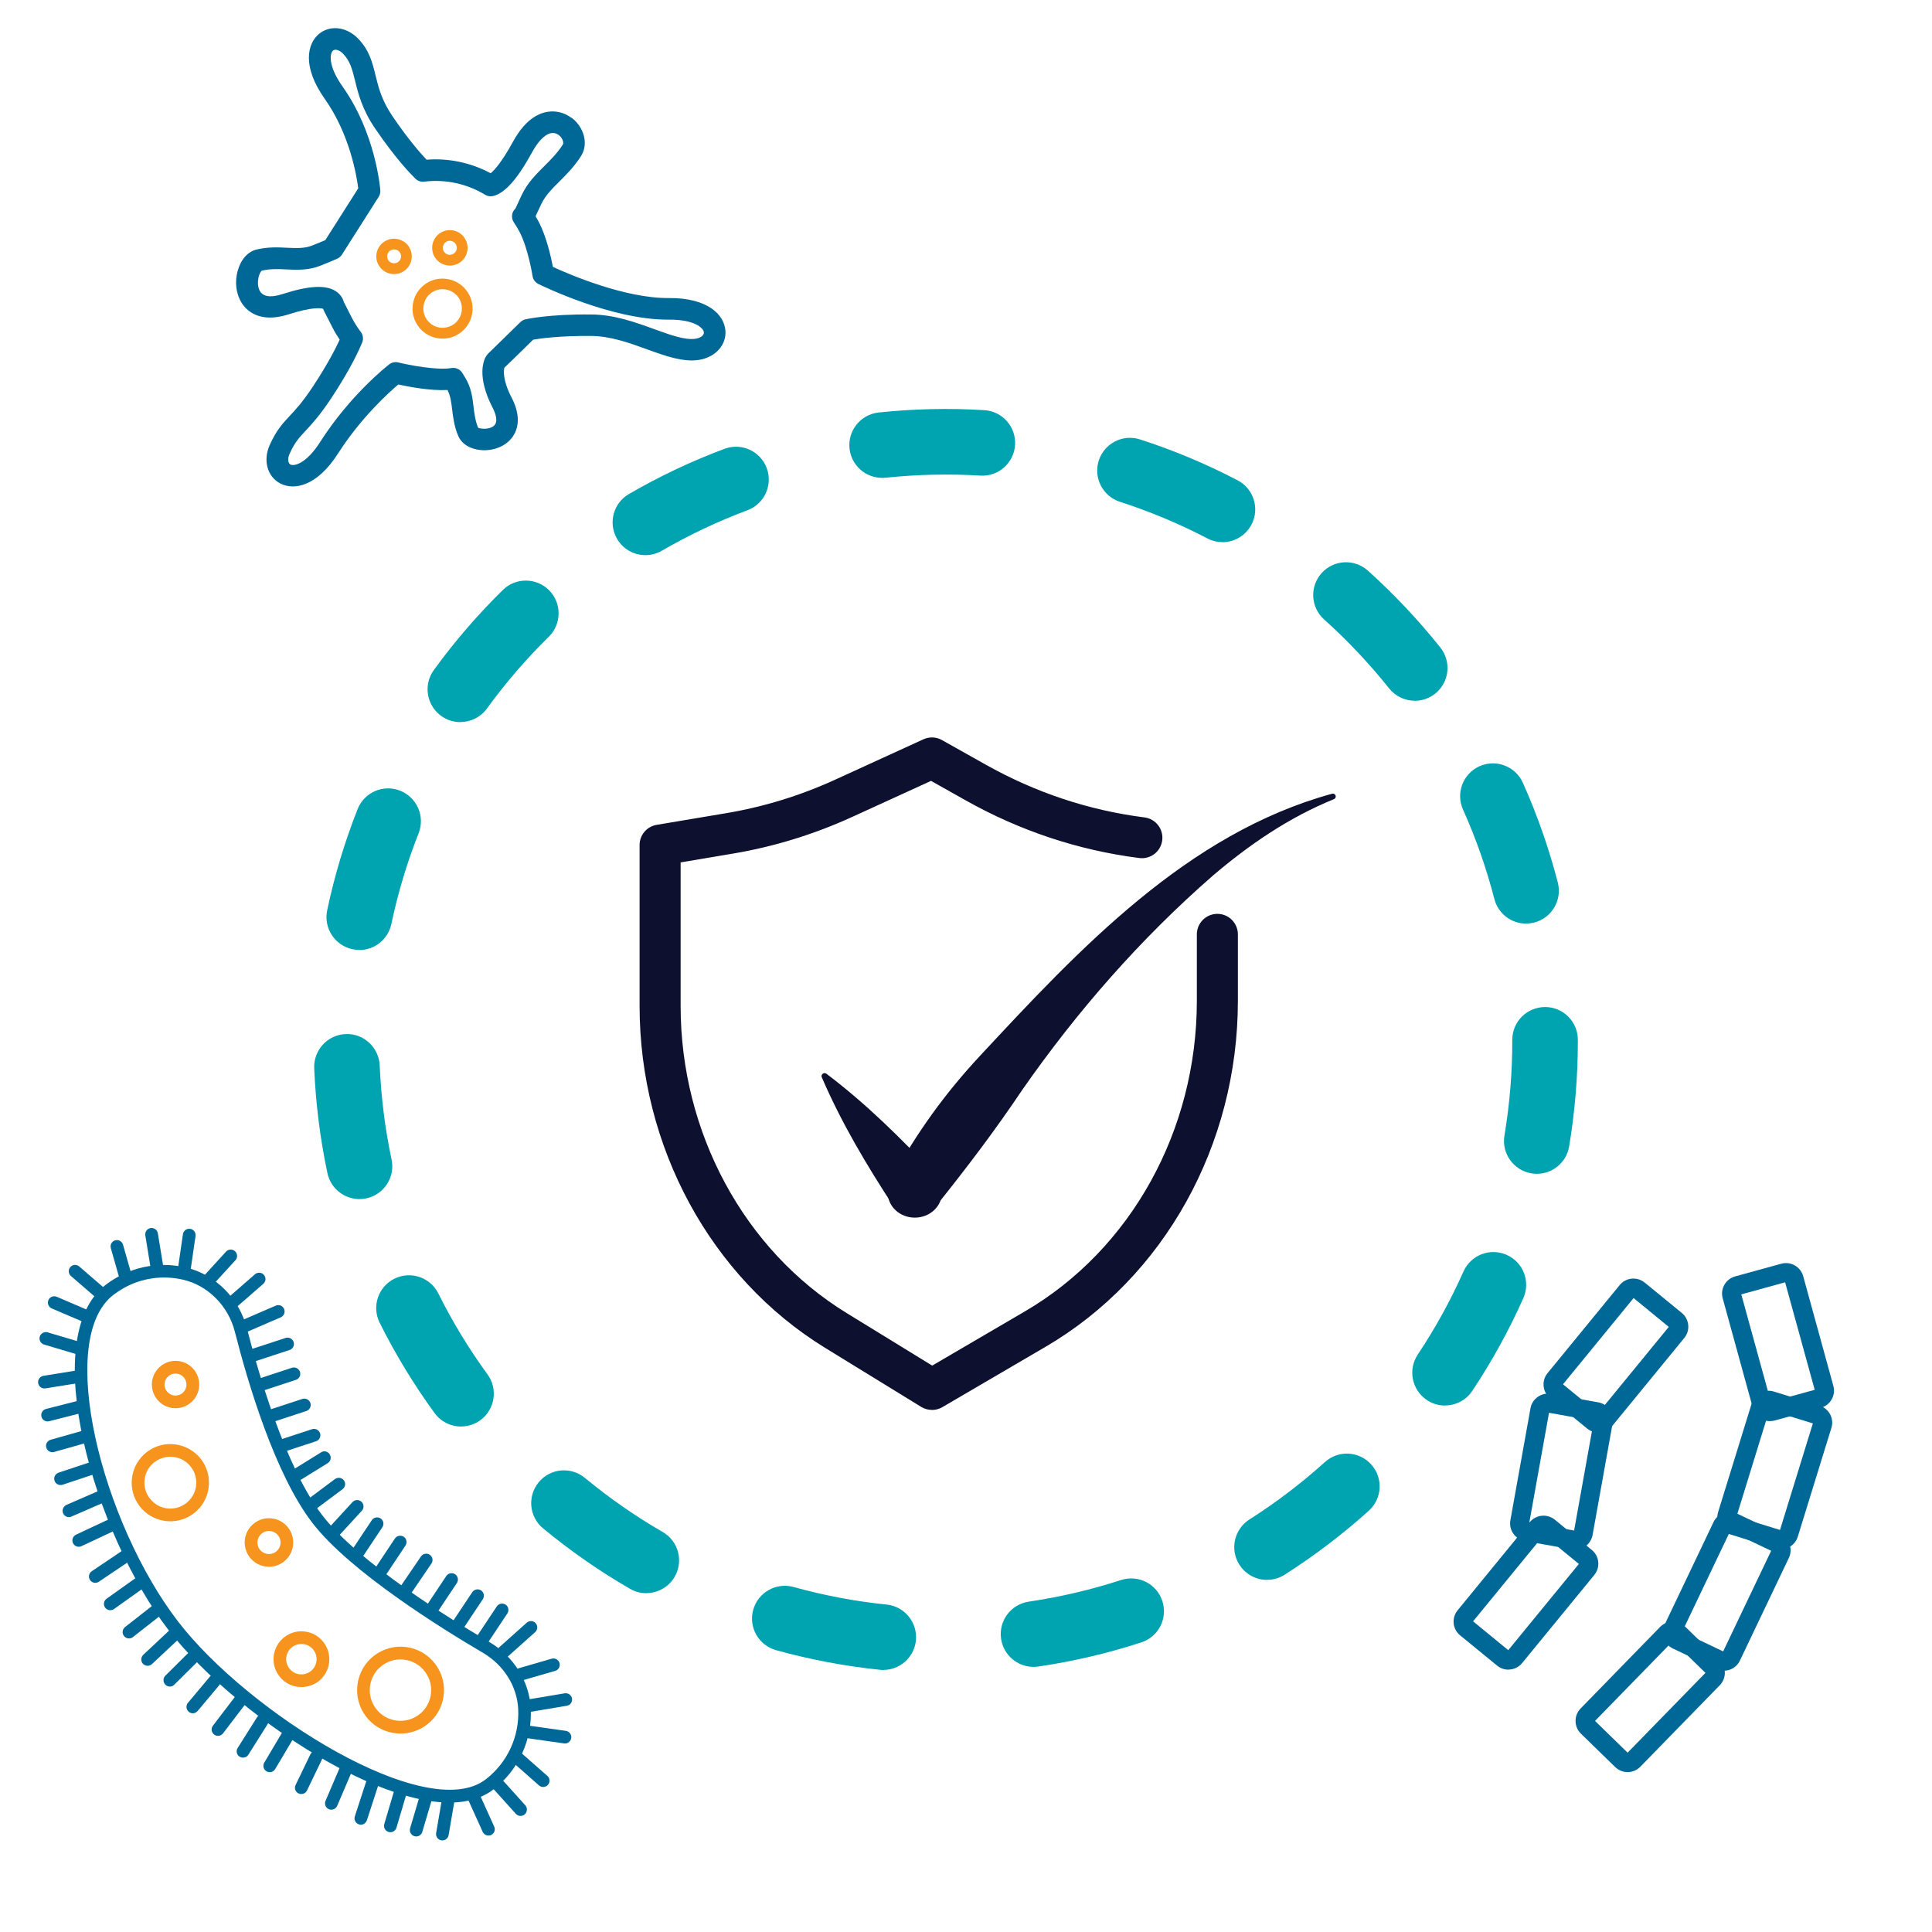
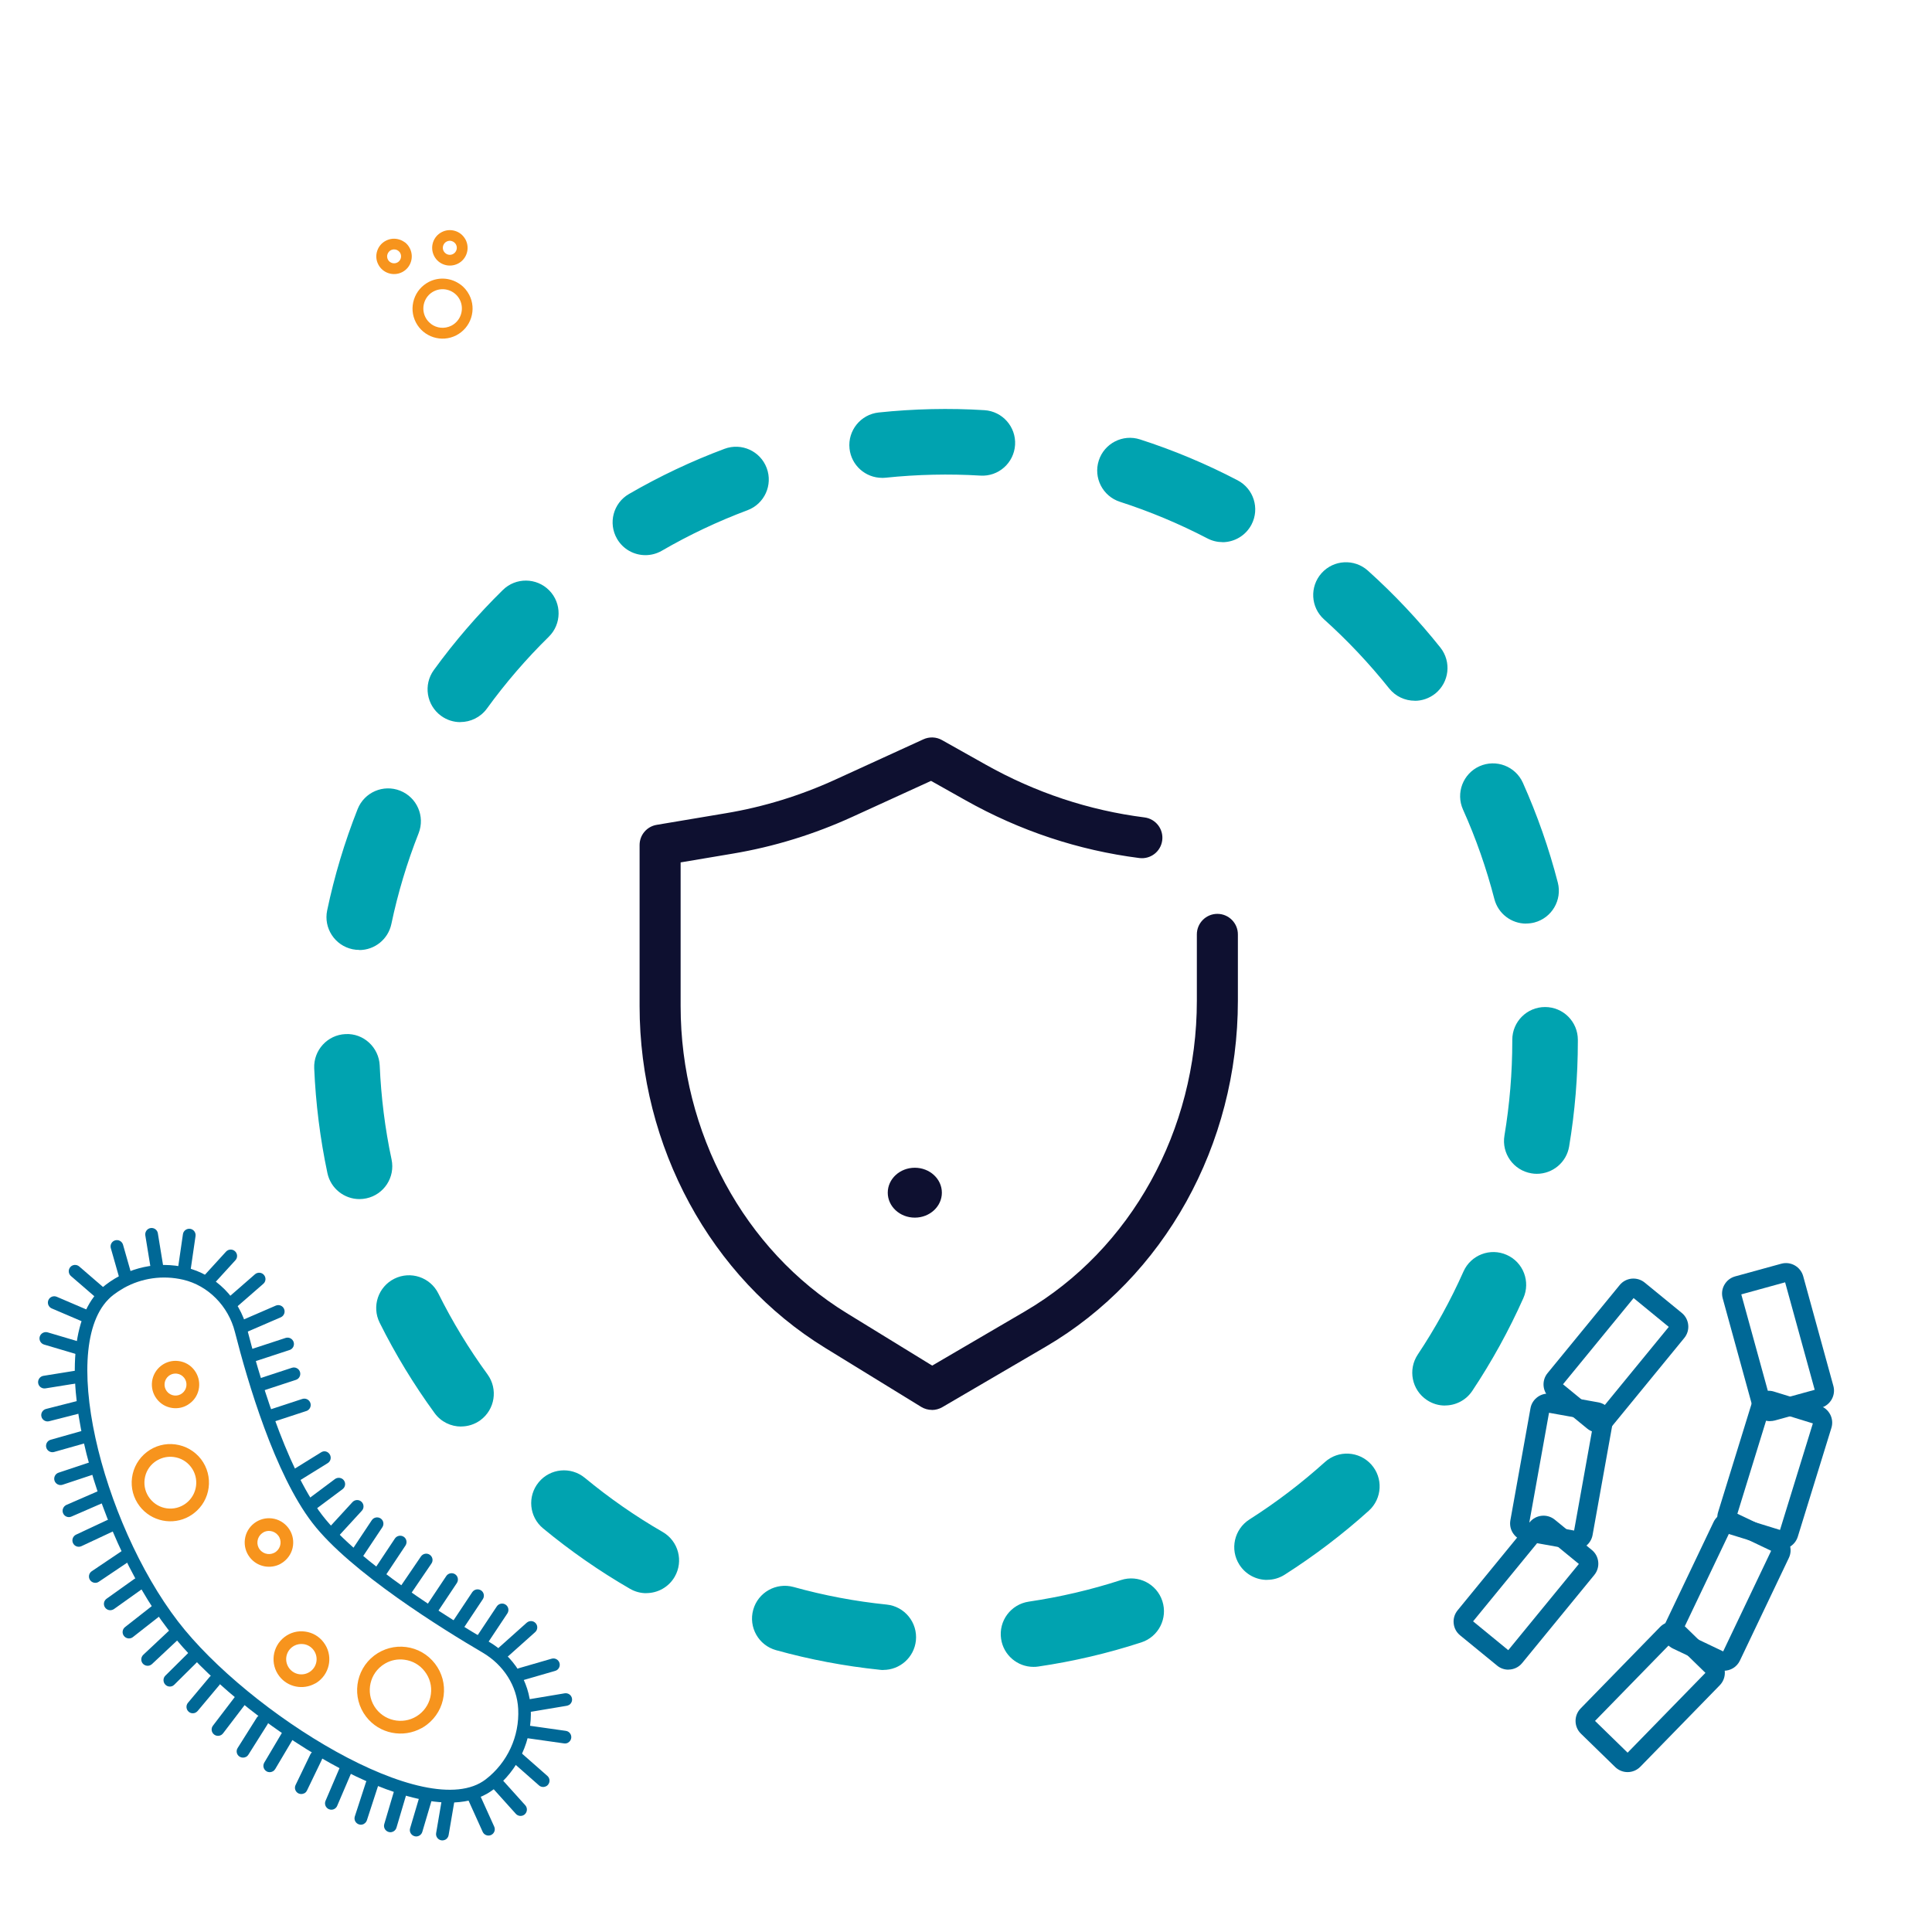
<svg xmlns="http://www.w3.org/2000/svg" id="Layer_1" data-name="Layer 1" viewBox="0 0 283.46 283.46">
  <defs>
    <style> .cls-1 { fill: #006896; } .cls-2 { fill: #00a3b0; } .cls-3 { fill: #f7941d; } .cls-4 { fill: #0e1030; } </style>
  </defs>
  <g>
-     <path class="cls-1" d="M83.87,17.28c.55.41,1.02.94,1.36,1.57.75,1.36.76,2.87.02,4.04-.97,1.54-2.13,2.7-3.16,3.72-1.11,1.11-2.07,2.07-2.67,3.32-.33.69-.61,1.28-.84,1.79.18.31.35.61.5.9,1.11,2.16,1.77,5.11,2.04,6.54,2.42,1.11,10.57,4.62,17,4.57,5.84-.05,8.13,2.53,8.31,4.75.18,2.12-1.45,3.93-3.86,4.32-2.34.37-4.9-.56-7.62-1.54-2.63-.96-5.35-1.94-8.2-1.97-4.61-.04-7.5.37-8.53.55-2.54,2.49-3.67,3.6-4.22,4.11-.1.42-.27,1.82,1.06,4.38,1.45,2.8.91,4.65.19,5.7-.95,1.4-2.82,2.19-4.75,2-1.56-.15-2.77-.92-3.26-2.05-.6-1.41-.76-2.73-.9-3.9-.13-1.08-.25-2.03-.69-2.86-2.53.13-5.72-.48-7.21-.81-1.46,1.24-5.5,4.9-8.84,10.12-3.14,4.92-6.55,5.44-8.52,4.38-1.86-1-2.51-3.36-1.52-5.59.97-2.17,1.87-3.14,2.91-4.26.86-.92,1.93-2.06,3.44-4.35,2.16-3.26,3.36-5.64,3.93-6.88-.4-.58-.74-1.15-1.04-1.74l-1.3-2.55c-.04-.08-.07-.15-.1-.24-.34-.1-1.6-.29-5.02.81-3.32,1.07-5.22.15-6.22-.81-1.35-1.29-1.86-3.46-1.29-5.55.45-1.66,1.48-2.83,2.77-3.14,1.67-.4,3.17-.33,4.5-.26,1.35.06,2.52.12,3.64-.32.77-.3,1.41-.57,1.95-.8l4.83-7.6c-.22-1.77-1.22-7.91-4.91-13.12-3.37-4.77-2.56-8.12-.84-9.54,1.64-1.35,4.07-1.04,5.75.71,1.64,1.71,2.08,3.49,2.54,5.38.44,1.8.9,3.66,2.5,6.01,2.29,3.37,4.08,5.4,4.99,6.36,3.25-.25,6.53.44,9.4,1.99.54-.44,1.62-1.6,3.29-4.65,2-3.65,4.25-4.42,5.79-4.42,1,0,1.95.33,2.74.92ZM75.62,30.6c.26-.57.58-1.24.95-2.04.83-1.74,2.08-2.99,3.29-4.19.95-.95,1.94-1.93,2.72-3.17.11-.17.06-.51-.12-.83-.22-.4-.71-.86-1.34-.86-.96,0-2.06,1.02-3.03,2.79-2.18,3.99-4.01,6.04-5.73,6.46-.4.1-.83.03-1.19-.19-2.67-1.62-5.84-2.3-8.93-1.92-.47.06-.95-.1-1.29-.43-.62-.6-2.88-2.91-5.91-7.36-1.92-2.82-2.49-5.15-2.95-7.03-.41-1.65-.7-2.85-1.76-3.95-.52-.54-1.13-.73-1.47-.46-.48.4-.77,2.21,1.41,5.29,4.86,6.87,5.5,14.87,5.53,15.21.02.34-.06.68-.24.96l-5.39,8.48c-.17.26-.41.47-.7.6-.64.28-1.46.62-2.48,1.03-1.75.69-3.38.61-4.95.54-1.22-.06-2.38-.11-3.62.18-.33.18-.87,1.64-.38,2.81.42,1,1.57,1.22,3.43.62,3.82-1.23,6.28-1.37,7.76-.44.61.38,1.04.96,1.22,1.62l1.2,2.36c.35.67.77,1.34,1.29,2.03.33.44.41,1.03.2,1.54-.33.81-1.62,3.78-4.57,8.22-1.66,2.5-2.83,3.76-3.76,4.76-.99,1.06-1.59,1.71-2.34,3.39-.3.69-.22,1.33.13,1.53.55.3,2.34-.12,4.37-3.3,4.44-6.96,9.9-11.21,10.13-11.39.38-.29.87-.4,1.34-.28,1.43.35,5.62,1.19,7.8.82.63-.11,1.27.19,1.6.73l.43.71c.87,1.44,1.05,2.88,1.21,4.27.13,1.05.25,2.04.67,3.05.18.12,1.47.34,2.23-.22.78-.57.37-1.81-.12-2.75-2.28-4.4-1.47-7.12-.63-7.92h0c.23-.22,3.02-2.94,4.72-4.61.21-.2.47-.35.75-.41.14-.03,3.42-.77,9.67-.71,3.38.03,6.49,1.16,9.24,2.16,2.32.84,4.52,1.64,6.05,1.4.74-.12,1.25-.51,1.21-.94-.05-.62-1.37-1.9-5.15-1.86h0c-8.35.07-18.69-5.02-19.13-5.23-.46-.23-.78-.66-.86-1.17,0-.04-.63-3.99-1.88-6.43-.23-.45-.51-.92-.86-1.44-.43-.64-.34-1.49.21-2.01ZM73.6,54.33c.12-.08.21-.17.28-.25-.13.12-.22.19-.28.25h0Z" />
    <path class="cls-3" d="M59.38,35.53c.31.23.57.54.75.9h0c.65,1.28.15,2.85-1.13,3.5-1.28.65-2.85.14-3.5-1.13-.32-.62-.38-1.32-.16-1.98.21-.66.67-1.2,1.29-1.51.62-.32,1.32-.37,1.98-.16.28.09.53.22.76.39ZM58.74,37.15c-.13-.24-.34-.42-.6-.51-.26-.08-.54-.06-.78.06-.24.12-.42.34-.51.6s-.06.54.06.78c.25.49.87.7,1.38.44.5-.26.7-.88.44-1.38h0Z" />
    <path class="cls-3" d="M67.56,34.28c.31.23.57.54.76.9h0c.65,1.28.15,2.85-1.13,3.5-1.28.65-2.85.15-3.5-1.13-.65-1.28-.15-2.85,1.13-3.5.62-.32,1.32-.37,1.98-.16.28.09.53.22.76.39ZM65.39,37.18c.3.23.72.28,1.08.09.5-.26.7-.88.44-1.38h0c-.12-.24-.34-.42-.6-.51-.26-.09-.54-.06-.78.06-.5.26-.7.88-.45,1.38.07.14.18.26.3.35Z" />
    <path class="cls-3" d="M67.57,41.75c.52.39.96.9,1.28,1.52.54,1.05.63,2.24.27,3.36-.36,1.12-1.14,2.03-2.18,2.57-2.16,1.11-4.82.25-5.93-1.91-.54-1.05-.63-2.24-.27-3.36s1.14-2.03,2.18-2.57c1.54-.79,3.34-.58,4.65.4ZM63.24,47.53c.84.63,1.99.76,2.99.25.67-.34,1.17-.93,1.4-1.65.23-.72.17-1.49-.17-2.16-.71-1.38-2.42-1.94-3.81-1.23-.67.34-1.17.93-1.4,1.65-.23.72-.17,1.49.17,2.16.2.4.49.72.82.97Z" />
  </g>
  <g>
    <path class="cls-1" d="M71.4,263.2c-6.36,3.58-16.99-1.21-22.95-4.52-9.23-5.12-18.58-12.83-23.81-19.64-10.73-13.96-19.26-42.75-9.14-50.53,3.37-2.59,7.66-3.51,11.79-2.54,4.31,1.01,7.83,4.54,8.96,9,1.49,5.83,5.53,20.18,11.03,27.34,5.34,6.95,18.88,15.3,24.45,18.56,3.64,2.14,5.94,5.8,6.14,9.79.24,4.62-1.81,9.07-5.48,11.89h0c-.32.24-.65.46-1,.66ZM18.11,189.01c-.51.29-1,.61-1.47.97-8.53,6.55-1.68,33.4,9.48,47.92,10.27,13.36,36.53,29.83,45.15,23.16h0c3.18-2.45,4.96-6.3,4.76-10.32-.17-3.37-2.13-6.46-5.23-8.28-5.67-3.32-19.44-11.82-24.98-19.04-5.51-7.17-9.48-20.63-11.36-28.02-.96-3.79-3.94-6.79-7.58-7.64-3.01-.7-6.12-.25-8.76,1.24Z" />
    <path class="cls-3" d="M27.45,206.17c-.65.37-1.4.51-2.15.41-.92-.12-1.74-.59-2.3-1.33-1.17-1.52-.88-3.7.64-4.87.74-.57,1.65-.81,2.57-.69.92.12,1.74.59,2.3,1.33h0c.56.74.81,1.65.69,2.57-.12.92-.59,1.74-1.33,2.3-.13.1-.28.2-.42.28ZM24.97,201.73c-.07.04-.13.08-.2.13-.7.54-.84,1.55-.3,2.26.54.71,1.55.85,2.26.3.7-.54.84-1.55.3-2.26-.26-.34-.64-.56-1.07-.62-.35-.04-.69.02-.99.19Z" />
    <path class="cls-3" d="M27.76,222.48c-2.41,1.36-5.53.77-7.27-1.49-.92-1.2-1.32-2.69-1.12-4.19s.97-2.83,2.17-3.76c1.2-.92,2.69-1.32,4.19-1.12,1.5.2,2.83.97,3.76,2.16,1.9,2.48,1.44,6.04-1.04,7.94-.22.17-.45.32-.68.45ZM23.13,214.22c-.16.09-.31.19-.46.3-.81.62-1.32,1.51-1.45,2.52-.13,1.01.14,2.01.76,2.81,1.28,1.66,3.64,1.99,5.33.7,1.66-1.28,1.98-3.67.7-5.33-.62-.81-1.51-1.32-2.52-1.45-.82-.11-1.64.05-2.35.45Z" />
    <path class="cls-3" d="M61.88,253.53c-2.71,1.53-6.22.87-8.17-1.67-2.14-2.79-1.61-6.8,1.17-8.94,1.35-1.03,3.02-1.49,4.71-1.27,1.69.22,3.19,1.09,4.23,2.44h0c1.04,1.35,1.49,3.02,1.27,4.71-.22,1.69-1.09,3.19-2.44,4.23-.24.19-.5.36-.76.5ZM56.56,244.04c-.19.11-.37.23-.55.36-1.97,1.51-2.34,4.35-.83,6.32,1.52,1.97,4.35,2.34,6.32.83.95-.73,1.57-1.8,1.72-2.99.16-1.19-.16-2.38-.9-3.33h0c-.73-.96-1.8-1.57-2.99-1.72-.98-.13-1.95.06-2.79.54Z" />
    <path class="cls-3" d="M41.21,229.42c-1.52.85-3.48.48-4.57-.94-.58-.75-.83-1.69-.71-2.63s.61-1.78,1.36-2.36c.76-.58,1.69-.83,2.63-.71.94.12,1.78.61,2.36,1.36.58.75.83,1.69.71,2.63-.12.94-.61,1.78-1.36,2.36-.14.11-.28.2-.43.28ZM38.64,224.83c-.07.04-.14.08-.21.14-.36.28-.59.68-.65,1.13-.06.45.06.9.34,1.25.57.74,1.64.88,2.38.31.36-.28.59-.68.65-1.13.06-.45-.06-.9-.34-1.25h0c-.28-.36-.68-.59-1.13-.65-.37-.05-.73.02-1.05.2Z" />
    <path class="cls-3" d="M46.23,247c-1.75.98-4,.56-5.25-1.07-1.38-1.79-1.04-4.36.75-5.74.87-.67,1.94-.96,3.03-.81,1.09.14,2.05.7,2.71,1.57,1.38,1.79,1.04,4.36-.75,5.74-.16.12-.32.23-.49.32ZM43.13,241.48c-.09.05-.18.11-.27.18-.98.75-1.16,2.15-.41,3.13.75.98,2.15,1.16,3.13.41.98-.75,1.16-2.15.41-3.13h0c-.36-.47-.89-.78-1.48-.85-.48-.06-.96.03-1.38.26Z" />
    <path class="cls-1" d="M18.98,188.5c-.06.03-.13.06-.2.08-.49.14-1.01-.15-1.15-.64l-1.37-4.81c-.14-.49.14-1.01.64-1.15.49-.14,1.01.15,1.15.64l1.37,4.81c.12.42-.07.86-.44,1.07Z" />
    <path class="cls-1" d="M23.55,187.11c-.09.05-.2.09-.31.11-.51.08-.99-.26-1.07-.77l-.85-5.2c-.08-.51.27-.99.77-1.07.51-.08.99.26,1.07.77l.85,5.2c.06.4-.13.78-.46.96Z" />
    <path class="cls-1" d="M27.44,187.39c-.17.1-.38.14-.59.11-.51-.07-.86-.55-.79-1.06l.78-5.36c.07-.51.55-.86,1.06-.79.51.07.86.55.79,1.06l-.78,5.36c-.04.3-.22.54-.46.68Z" />
    <path class="cls-1" d="M30.93,188.77c-.34.19-.78.15-1.08-.12-.38-.35-.41-.94-.06-1.32l3.37-3.69c.34-.38.94-.41,1.32-.06.38.35.41.94.06,1.32l-3.37,3.69c-.07.07-.15.14-.23.18Z" />
    <path class="cls-1" d="M34.51,191.93c-.38.21-.86.14-1.16-.2-.34-.39-.3-.98.09-1.31l3.97-3.46c.38-.33.98-.3,1.31.09.34.39.3.98-.09,1.31l-3.97,3.46s-.1.08-.16.11Z" />
    <path class="cls-1" d="M41.29,193.23s-.06.03-.09.04l-4.97,2.15c-.47.2-1.02-.01-1.22-.49-.2-.47.02-1.02.48-1.22l4.97-2.15c.47-.2,1.02.01,1.22.49.19.44.01.95-.4,1.18Z" />
    <path class="cls-1" d="M42.66,198c-.05.03-.11.05-.17.07l-5.15,1.69c-.49.16-1.02-.11-1.18-.6-.16-.49.11-1.02.59-1.17l5.15-1.69c.49-.16,1.02.11,1.18.6.14.43-.05.89-.43,1.1Z" />
    <path class="cls-1" d="M43.59,202.38c-.05.03-.11.05-.17.07l-5.15,1.69c-.49.16-1.02-.11-1.18-.6-.16-.49.11-1.02.59-1.17l5.15-1.69c.49-.16,1.02.11,1.18.6.14.43-.05.89-.43,1.1Z" />
    <path class="cls-1" d="M45.12,206.95c-.05.03-.11.05-.17.07l-5.15,1.69c-.49.16-1.02-.11-1.18-.6-.16-.49.12-1.02.59-1.17l5.15-1.69c.49-.16,1.02.11,1.18.6.14.43-.05.89-.43,1.1Z" />
-     <path class="cls-1" d="M46.54,211.39c-.05.03-.11.05-.17.07l-5.15,1.69c-.49.16-1.02-.11-1.18-.6-.16-.49.11-1.02.59-1.17l5.15-1.69c.49-.16,1.02.11,1.18.6.14.43-.05.89-.43,1.1Z" />
    <path class="cls-1" d="M43.45,217.54c-.43.24-.98.1-1.25-.32-.27-.44-.14-1.01.3-1.28l4.6-2.85c.46-.31,1.01-.14,1.28.3.27.44.14,1.01-.3,1.28l-4.6,2.85s-.02.01-.03.02Z" />
    <path class="cls-1" d="M45.82,221.8c-.4.23-.92.12-1.2-.26-.31-.41-.22-1,.19-1.3l4.34-3.24c.4-.29,1-.22,1.3.19.31.41.22,1-.19,1.3l-4.34,3.24s-.07.05-.1.07Z" />
    <path class="cls-1" d="M49.19,225.82c-.34.19-.78.15-1.08-.12-.38-.35-.41-.94-.06-1.32l3.66-3.99c.35-.38.94-.41,1.32-.06.38.35.41.94.06,1.32l-3.66,3.99c-.07.07-.15.14-.23.18Z" />
    <path class="cls-1" d="M52.78,228.88c-.29.17-.67.16-.97-.04-.43-.28-.54-.86-.26-1.29l3-4.51c.28-.42.86-.54,1.29-.26.43.28.54.86.26,1.29l-3,4.51c-.08.13-.19.22-.32.29Z" />
    <path class="cls-1" d="M56.17,231.57c-.29.17-.67.16-.97-.04-.43-.28-.54-.86-.26-1.29l3-4.51c.28-.42.86-.54,1.29-.26.43.28.54.86.26,1.29l-3,4.51c-.08.13-.19.22-.32.29Z" />
    <path class="cls-1" d="M59.93,234.18c-.3.16-.67.16-.97-.05-.43-.29-.54-.87-.25-1.29l3.05-4.48c.29-.42.87-.54,1.29-.25.43.29.54.87.25,1.29l-3.05,4.48c-.09.12-.2.22-.32.29Z" />
    <path class="cls-1" d="M63.71,237.06c-.29.17-.67.16-.97-.04-.43-.28-.54-.86-.26-1.29l3-4.5c.28-.42.86-.54,1.29-.26.43.28.54.86.26,1.29l-3,4.5c-.08.13-.19.23-.32.3Z" />
    <path class="cls-1" d="M71.12,241.53c-.29.17-.67.16-.97-.04-.43-.28-.54-.86-.26-1.29l3-4.51c.28-.42.86-.55,1.29-.26.43.28.54.86.26,1.29l-3,4.51c-.08.13-.19.23-.32.3Z" />
    <path class="cls-1" d="M67.52,239.44c-.29.17-.67.16-.97-.04-.43-.28-.54-.86-.26-1.29l3-4.51c.28-.42.86-.54,1.29-.26.43.28.54.86.26,1.29l-3,4.51c-.08.13-.19.23-.32.3Z" />
    <path class="cls-1" d="M12.95,211.59c-.06.03-.13.06-.2.08l-4.81,1.36c-.49.14-1.01-.15-1.15-.64-.14-.49.14-1.01.64-1.15l4.81-1.36c.49-.14,1.01.15,1.15.64.12.42-.07.86-.44,1.07Z" />
    <path class="cls-1" d="M12.54,207.13c-.07.04-.15.07-.23.09l-5.1,1.3c-.5.13-1.01-.18-1.13-.67-.13-.5.18-1,.67-1.13l5.1-1.3c.5-.13,1.01.17,1.13.67.11.42-.09.84-.45,1.04Z" />
    <path class="cls-1" d="M12.33,202.73c-.09.05-.2.09-.31.11l-5.35.86c-.51.08-.99-.26-1.07-.77-.08-.51.27-.99.77-1.07l5.35-.86c.51-.08.99.26,1.07.77.06.4-.13.77-.46.96Z" />
    <path class="cls-1" d="M16.54,224.7s-.04.02-.06.03l-4.53,2.12c-.47.22-1.02.02-1.24-.45s-.01-1.02.45-1.24l4.53-2.12c.47-.22,1.02-.02,1.24.45.21.44.03.97-.39,1.21Z" />
    <path class="cls-1" d="M15.4,220.37s-.06.03-.09.04l-4.83,2.1c-.47.21-1.02-.01-1.22-.48-.21-.47.03-1.02.48-1.23l4.83-2.1c.47-.21,1.02.01,1.22.48.19.44.02.95-.39,1.18Z" />
    <path class="cls-1" d="M14.48,216.06c-.05.03-.11.05-.16.07l-5.14,1.71c-.49.16-1.01-.1-1.18-.59-.16-.49.11-1.02.59-1.18l5.14-1.71c.49-.16,1.01.1,1.18.59.14.43-.05.89-.43,1.11Z" />
    <path class="cls-1" d="M16.63,236.13c-.41.23-.93.12-1.21-.27-.3-.42-.2-1,.22-1.3l4.07-2.9c.41-.3,1-.2,1.3.22.3.42.2,1-.22,1.3l-4.07,2.9s-.06.04-.08.05Z" />
    <path class="cls-1" d="M14.44,232.11c-.42.24-.96.11-1.23-.29-.29-.43-.17-1.01.25-1.29l4.37-2.94c.43-.29,1.01-.17,1.29.25.29.43.17,1.01-.25,1.29l-4.37,2.94s-.04.03-.07.04Z" />
    <path class="cls-1" d="M25.38,247.33c-.36.2-.82.15-1.12-.16-.36-.37-.36-.96,0-1.32l3.55-3.52c.38-.36.95-.36,1.32,0,.36.37.36.96,0,1.32l-3.55,3.52c-.06.06-.13.11-.2.15Z" />
    <path class="cls-1" d="M22.12,244.28c-.36.21-.84.14-1.14-.17-.35-.37-.33-.96.04-1.32l3.84-3.6c.38-.36.97-.33,1.32.04.35.37.33.96-.04,1.32l-3.84,3.6c-.06.05-.12.1-.18.13Z" />
    <path class="cls-1" d="M19.38,240.27c-.39.22-.9.13-1.19-.24-.32-.4-.25-.99.16-1.31l4.26-3.34c.41-.32.99-.25,1.31.16s.25.99-.16,1.31l-4.26,3.34s-.08.06-.12.08Z" />
    <path class="cls-1" d="M28.74,251.25c-.33.18-.75.16-1.05-.1-.39-.33-.44-.92-.12-1.31l3.21-3.83c.33-.4.92-.45,1.31-.12.39.33.44.92.12,1.31l-3.21,3.83c-.08.09-.16.16-.26.21Z" />
    <path class="cls-1" d="M40.03,259.89c-.28.16-.64.17-.93-.01-.44-.26-.59-.83-.32-1.28l2.55-4.3c.26-.44.83-.59,1.28-.33.44.26.59.83.32,1.28l-2.55,4.3c-.09.15-.21.26-.34.34Z" />
    <path class="cls-1" d="M36.11,257.76c-.29.16-.65.16-.95-.02-.44-.27-.57-.85-.29-1.28l2.81-4.46c.28-.43.85-.57,1.28-.29.44.27.57.85.29,1.28l-2.81,4.46c-.09.14-.2.24-.33.32Z" />
    <path class="cls-1" d="M32.44,254.56c-.31.18-.72.16-1.02-.07-.41-.31-.49-.9-.18-1.3l3.28-4.3c.31-.41.9-.49,1.31-.18.41.31.49.9.18,1.3l-3.28,4.3c-.08.1-.18.19-.28.25Z" />
    <path class="cls-1" d="M44.66,263.1c-.26.14-.58.16-.86.03-.46-.22-.66-.78-.43-1.24l2.17-4.5c.23-.46.78-.66,1.24-.43.46.22.66.78.43,1.24l-2.17,4.5c-.09.18-.22.32-.38.41Z" />
    <path class="cls-1" d="M57.73,268.7c-.21.12-.47.16-.72.08-.49-.15-.78-.66-.63-1.16l1.42-4.79c.15-.49.67-.78,1.16-.63.49.15.78.66.63,1.16l-1.42,4.79c-.07.24-.23.43-.44.55Z" />
    <path class="cls-1" d="M61.52,269.32c-.21.12-.47.16-.72.08-.49-.15-.78-.66-.63-1.16l1.42-4.79c.15-.49.66-.77,1.16-.63.49.15.78.66.63,1.16l-1.42,4.79c-.07.24-.23.43-.44.55Z" />
    <path class="cls-1" d="M53.4,267.6c-.22.12-.49.16-.74.07-.49-.16-.76-.68-.6-1.17l1.63-5.01c.16-.49.69-.76,1.17-.6s.76.68.6,1.17l-1.63,5.01c-.08.23-.23.41-.43.52Z" />
    <path class="cls-1" d="M49.07,265.4c-.24.14-.55.16-.82.04-.47-.2-.69-.75-.49-1.22l2.13-4.98c.2-.47.75-.69,1.22-.49.47.2.69.75.49,1.22l-2.13,4.98c-.08.2-.23.35-.4.45Z" />
    <path class="cls-1" d="M11.97,198.61c-.21.12-.47.16-.72.08l-4.79-1.42c-.49-.15-.77-.67-.63-1.16.15-.49.67-.77,1.16-.63l4.79,1.42c.49.15.77.67.63,1.16-.07.24-.23.43-.44.55Z" />
    <path class="cls-1" d="M13.25,194c-.24.14-.55.16-.82.04l-4.84-2.07c-.47-.2-.69-.75-.49-1.22.2-.47.75-.69,1.22-.49l4.84,2.07c.47.2.69.75.49,1.22-.08.2-.23.35-.4.45Z" />
    <path class="cls-1" d="M15.57,190.87c-.33.19-.76.16-1.06-.11l-4.1-3.54c-.39-.34-.43-.92-.1-1.31.33-.39.92-.43,1.31-.1l4.1,3.54c.39.34.43.92.1,1.31-.07.08-.16.15-.25.2Z" />
    <path class="cls-1" d="M80.15,262.06c-.34.19-.77.16-1.07-.11l-3.75-3.3c-.39-.34-.42-.93-.08-1.31.34-.39.93-.42,1.31-.08l3.75,3.3c.39.34.42.93.08,1.31-.07.08-.15.15-.24.2Z" />
    <path class="cls-1" d="M76.83,266.31c-.37.21-.85.14-1.15-.19l-3.52-3.91c-.34-.38-.31-.97.07-1.32.39-.35.97-.31,1.32.07l3.52,3.91c.34.38.31.97-.07,1.32-.05.05-.11.09-.17.12Z" />
    <path class="cls-1" d="M72.12,269.19s-.05.03-.07.04c-.47.21-1.02,0-1.23-.46l-2.23-4.93c-.21-.47,0-1.03.46-1.23.47-.21,1.02,0,1.23.46l2.23,4.93c.2.44.03.96-.39,1.19Z" />
    <path class="cls-1" d="M65.36,269.9c-.18.1-.39.14-.61.11-.51-.09-.85-.57-.76-1.07l.84-4.93c.09-.51.57-.85,1.07-.76.51.09.85.57.76,1.07l-.84,4.93c-.05.29-.23.52-.46.66Z" />
    <path class="cls-1" d="M74.32,243.19c-.37.21-.85.14-1.15-.19-.34-.38-.31-.97.07-1.31l4.04-3.61c.4-.34.97-.31,1.31.07.34.38.31.97-.07,1.31l-4.04,3.61c-.05.05-.11.08-.16.12Z" />
    <path class="cls-1" d="M81.65,245.07c-.06.03-.13.06-.2.08l-4.8,1.39c-.49.14-1.01-.14-1.15-.64-.14-.49.14-1.01.64-1.15l4.8-1.39c.49-.14,1.01.14,1.15.64.12.42-.07.86-.44,1.07Z" />
    <path class="cls-1" d="M83.45,250.16c-.09.05-.19.09-.3.11l-5.19.87c-.51.08-.99-.26-1.07-.76-.08-.51.26-.99.77-1.07l5.19-.87c.51-.08.99.26,1.07.76.07.4-.13.78-.46.97Z" />
    <path class="cls-1" d="M83.35,255.68c-.17.1-.38.14-.59.11l-5.36-.76c-.51-.07-.86-.54-.79-1.05.07-.51.54-.86,1.05-.79l5.36.76c.51.07.86.54.79,1.05-.04.3-.22.54-.47.68Z" />
  </g>
  <g>
    <path class="cls-1" d="M252.91,245.14c-.38,0-.76-.08-1.12-.25l-6.34-3.02c-1.3-.62-1.85-2.18-1.23-3.48l7.19-15.08c.3-.63.83-1.1,1.48-1.34.66-.23,1.36-.19,1.99.11l6.34,3.02c.63.3,1.1.82,1.34,1.48.23.66.2,1.37-.1,1.99l-7.19,15.08c-.45.94-1.38,1.48-2.36,1.48ZM246.8,239.42l6.02,2.87,7.04-14.76-6.02-2.87-7.04,14.76Z" />
    <path class="cls-1" d="M238.8,260c-.66,0-1.31-.25-1.82-.74l-5.03-4.9c-1.03-1-1.05-2.66-.05-3.69l11.66-11.96c1-1.03,2.66-1.05,3.69-.05l5.03,4.9c1.03,1,1.05,2.66.05,3.69l-11.66,11.96c-.51.52-1.19.79-1.87.79ZM238.93,257.27h0,0ZM234.02,252.49l4.78,4.66,11.42-11.71-4.78-4.66-11.42,11.71Z" />
    <path class="cls-1" d="M261.28,227.3c-.26,0-.52-.04-.77-.12l-6.71-2.07c-1.37-.42-2.15-1.89-1.72-3.26l4.93-15.96c.42-1.37,1.89-2.15,3.26-1.72l6.71,2.07c1.37.42,2.15,1.89,1.72,3.26l-4.93,15.96c-.21.67-.66,1.21-1.27,1.54-.38.2-.8.3-1.21.3ZM254.78,222.5l6.38,1.97,4.82-15.63-6.38-1.97-4.82,15.63Z" />
    <path class="cls-1" d="M231.09,227.37c-.15,0-.31-.01-.46-.04l-6.92-1.24c-.69-.12-1.28-.51-1.68-1.08-.4-.57-.55-1.26-.43-1.95l2.95-16.44c.12-.69.51-1.28,1.08-1.68.57-.4,1.26-.55,1.95-.43l6.92,1.24c1.41.25,2.36,1.61,2.11,3.03l-2.95,16.44c-.23,1.26-1.33,2.15-2.57,2.15ZM224.38,223.38l6.57,1.18,2.89-16.1-6.57-1.18-2.89,16.1Z" />
    <path class="cls-1" d="M234.51,210.18c-.58,0-1.17-.19-1.65-.59h0s-5.44-4.45-5.44-4.45c-1.11-.91-1.28-2.56-.37-3.67l10.59-12.93c.44-.54,1.07-.87,1.76-.94.7-.06,1.37.14,1.91.58l5.44,4.45c1.11.91,1.28,2.56.37,3.67l-10.59,12.93c-.52.63-1.26.95-2.02.95ZM229.32,203.1l5.16,4.23,10.36-12.65-5.16-4.23-10.36,12.65Z" />
    <path class="cls-1" d="M221.31,244.97c-.58,0-1.17-.19-1.65-.59h0s-5.44-4.45-5.44-4.45c-.54-.44-.87-1.06-.94-1.76s.14-1.37.58-1.91l10.58-12.93c.91-1.11,2.56-1.27,3.67-.37l5.44,4.45c.54.44.87,1.06.94,1.76.07.69-.14,1.37-.58,1.91l-10.59,12.93c-.52.63-1.26.95-2.02.95ZM221.42,242.22h0s0,0,0,0ZM216.13,237.88l5.16,4.23,10.36-12.65-5.16-4.23-10.36,12.65Z" />
    <path class="cls-1" d="M259.7,208.51c-1.15,0-2.2-.76-2.52-1.92l-4.43-16.11c-.18-.67-.1-1.37.25-1.98s.9-1.04,1.58-1.23l6.77-1.86c1.39-.38,2.82.44,3.21,1.82l4.43,16.11c.38,1.39-.44,2.82-1.82,3.21h0l-6.77,1.86c-.23.06-.46.09-.69.09ZM255.48,189.91l4.34,15.77,6.43-1.77-4.34-15.77-6.43,1.77Z" />
  </g>
  <g>
    <path class="cls-4" d="M136.73,206.86c-.55,0-1.09-.15-1.57-.44l-14.11-8.67c-16.78-10.31-27.21-29.52-27.21-50.15v-23.62c0-1.47,1.06-2.72,2.51-2.96l10.18-1.71c5.5-.92,10.89-2.58,16.01-4.92l12.94-5.92c.87-.4,1.89-.36,2.72.11l6.41,3.6c7.29,4.1,15.13,6.71,23.31,7.75,1.65.21,2.81,1.72,2.6,3.36-.21,1.65-1.71,2.81-3.36,2.6-8.95-1.14-17.52-3.99-25.49-8.47l-5.07-2.85-11.55,5.28c-5.6,2.56-11.5,4.38-17.52,5.39l-7.67,1.29v21.08c0,18.55,9.33,35.81,24.34,45.03l12.57,7.72,13.61-7.96c15.56-9.1,25.22-26.56,25.22-45.56v-9.75c0-1.66,1.35-3.01,3.01-3.01s3.01,1.35,3.01,3.01v9.75c0,21.13-10.8,40.57-28.2,50.75l-15.17,8.87c-.47.27-.99.41-1.52.41Z" />
-     <path class="cls-4" d="M121.23,157.52c5.83,4.4,11.03,9.54,15.99,14.85,0,0-6.25.29-6.25.29,3.54-6.51,7.78-12.34,12.75-17.68,14.57-15.67,30.44-32.71,51.74-38.53.23-.05.45.09.51.31.05.21-.06.42-.26.49-6.57,2.67-12.43,6.67-17.77,11.23-10.6,9.24-19.94,19.92-27.98,31.46-3.89,5.81-8.18,11.47-12.53,16.89,0,0-6.25.29-6.25.29-3.97-6.08-7.73-12.36-10.61-19.07-.17-.4.32-.78.66-.52h0Z" />
    <ellipse class="cls-4" cx="134.22" cy="174.99" rx="3.97" ry="3.66" />
  </g>
  <path class="cls-2" d="M129.61,245.02c-.17,0-.33,0-.5-.03-5.15-.53-10.28-1.5-15.25-2.88-2.56-.71-4.06-3.36-3.35-5.92.71-2.56,3.36-4.05,5.92-3.35,4.45,1.24,9.05,2.11,13.66,2.58,2.64.27,4.56,2.64,4.29,5.28-.26,2.47-2.34,4.31-4.78,4.31ZM151.63,244.56c-2.35,0-4.4-1.72-4.75-4.11-.39-2.63,1.43-5.07,4.06-5.46,4.59-.68,9.14-1.74,13.54-3.17,2.53-.82,5.24.56,6.06,3.09.82,2.53-.56,5.24-3.09,6.06-4.91,1.6-9.99,2.79-15.11,3.54-.24.04-.47.05-.71.05ZM94.82,233.75c-.82,0-1.64-.21-2.4-.65-4.47-2.58-8.76-5.57-12.74-8.86-2.05-1.69-2.33-4.72-.64-6.77,1.69-2.05,4.72-2.33,6.77-.64,3.57,2.95,7.41,5.63,11.42,7.94,2.3,1.33,3.09,4.27,1.76,6.57-.89,1.54-2.51,2.4-4.17,2.4ZM185.9,231.8c-1.59,0-3.14-.79-4.06-2.23-1.43-2.24-.76-5.21,1.48-6.64,3.9-2.48,7.63-5.32,11.07-8.42,1.97-1.78,5.01-1.62,6.79.35,1.78,1.97,1.62,5.01-.35,6.79-3.84,3.46-8,6.62-12.35,9.39-.8.51-1.69.75-2.58.75ZM67.65,209.3c-1.48,0-2.95-.68-3.89-1.98-3.05-4.18-5.76-8.64-8.06-13.26-1.18-2.38-.22-5.26,2.16-6.45,2.38-1.18,5.26-.22,6.45,2.16,2.06,4.14,4.49,8.14,7.22,11.88,1.56,2.15,1.09,5.15-1.05,6.72-.85.62-1.85.92-2.83.92ZM212.01,206.22c-.92,0-1.84-.26-2.66-.81-2.21-1.47-2.81-4.46-1.34-6.67,2.57-3.86,4.83-7.96,6.71-12.19,1.08-2.42,3.92-3.52,6.35-2.43,2.43,1.08,3.51,3.92,2.43,6.35-2.1,4.71-4.62,9.29-7.49,13.6-.93,1.39-2.45,2.14-4.01,2.14ZM52.74,175.93c-2.22,0-4.22-1.55-4.7-3.81-1.07-5.04-1.72-10.22-1.94-15.39-.11-2.65,1.95-4.9,4.6-5.01,2.64-.14,4.89,1.95,5.01,4.6.2,4.64.78,9.28,1.74,13.8.55,2.6-1.11,5.15-3.7,5.7-.34.07-.67.11-1,.11ZM225.48,172.22c-.26,0-.53-.02-.8-.07-2.62-.44-4.39-2.92-3.95-5.54.76-4.55,1.15-9.21,1.15-13.86v-.19c0-2.66,2.15-4.81,4.81-4.81s4.81,2.15,4.81,4.81v.19c0,5.18-.43,10.38-1.28,15.46-.39,2.35-2.43,4.01-4.74,4.01ZM52.71,139.37c-.33,0-.66-.03-.99-.1-2.6-.55-4.26-3.1-3.72-5.69,1.06-5.06,2.57-10.07,4.47-14.87.98-2.47,3.77-3.68,6.24-2.7,2.47.98,3.68,3.77,2.71,6.24-1.7,4.3-3.05,8.79-4,13.32-.48,2.26-2.47,3.82-4.7,3.82ZM223.9,135.51c-2.14,0-4.09-1.44-4.65-3.61-1.16-4.48-2.7-8.9-4.6-13.12-1.09-2.42,0-5.27,2.42-6.36,2.43-1.08,5.27,0,6.36,2.42,2.11,4.72,3.84,9.65,5.13,14.65.66,2.57-.88,5.19-3.45,5.86-.4.1-.81.15-1.21.15ZM67.54,105.95c-.98,0-1.97-.3-2.82-.92-2.15-1.56-2.63-4.57-1.07-6.72,3.03-4.18,6.44-8.13,10.13-11.75,1.89-1.86,4.94-1.83,6.8.06s1.83,4.94-.06,6.8c-3.31,3.25-6.36,6.79-9.08,10.54-.94,1.29-2.41,1.98-3.9,1.98ZM207.57,102.81c-1.41,0-2.81-.62-3.76-1.81-2.89-3.62-6.1-7.03-9.54-10.12-1.98-1.77-2.14-4.81-.37-6.79s4.81-2.14,6.79-.37c3.84,3.45,7.42,7.25,10.64,11.29,1.65,2.08,1.31,5.1-.76,6.76-.89.7-1.94,1.05-2.99,1.05ZM94.69,81.45c-1.66,0-3.27-.86-4.16-2.4-1.33-2.3-.55-5.24,1.75-6.57,4.47-2.59,9.19-4.83,14.02-6.63,2.49-.93,5.26.33,6.19,2.82.93,2.49-.33,5.26-2.82,6.19-4.33,1.62-8.56,3.62-12.56,5.94-.76.44-1.59.65-2.41.65ZM179.36,79.54c-.75,0-1.51-.18-2.22-.55-4.11-2.14-8.43-3.95-12.83-5.37-2.53-.82-3.91-3.53-3.1-6.05s3.52-3.92,6.05-3.1c4.91,1.58,9.73,3.6,14.32,6,2.35,1.23,3.27,4.13,2.04,6.49-.86,1.64-2.53,2.59-4.27,2.59ZM129.42,70.11c-2.43,0-4.52-1.83-4.78-4.3-.28-2.64,1.64-5.01,4.28-5.29,5.12-.54,10.4-.66,15.5-.34,2.65.16,4.67,2.44,4.51,5.09-.16,2.65-2.44,4.68-5.09,4.51-4.57-.28-9.32-.17-13.91.31-.17.02-.34.03-.51.03Z" />
</svg>